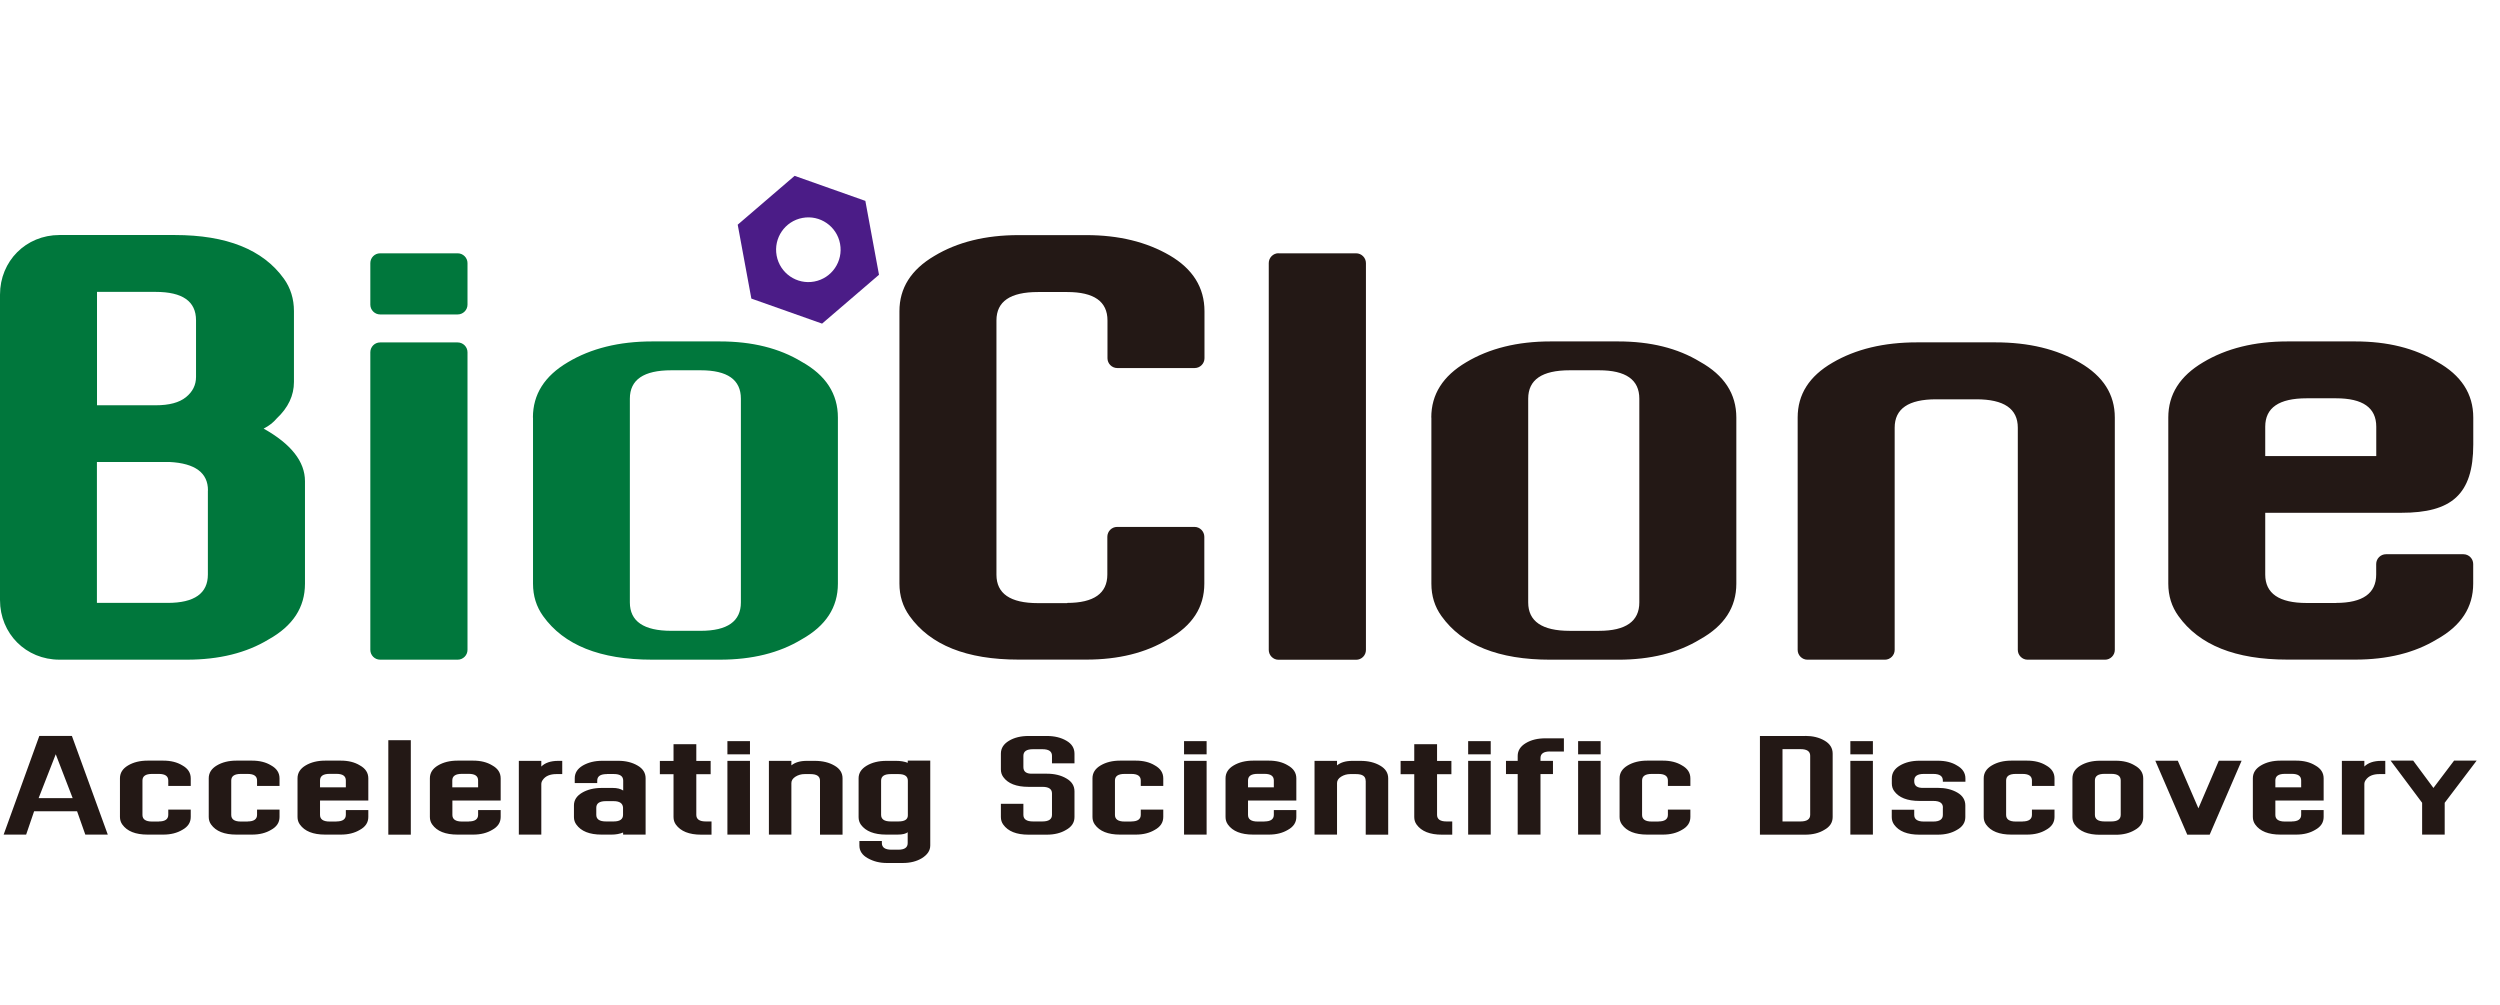
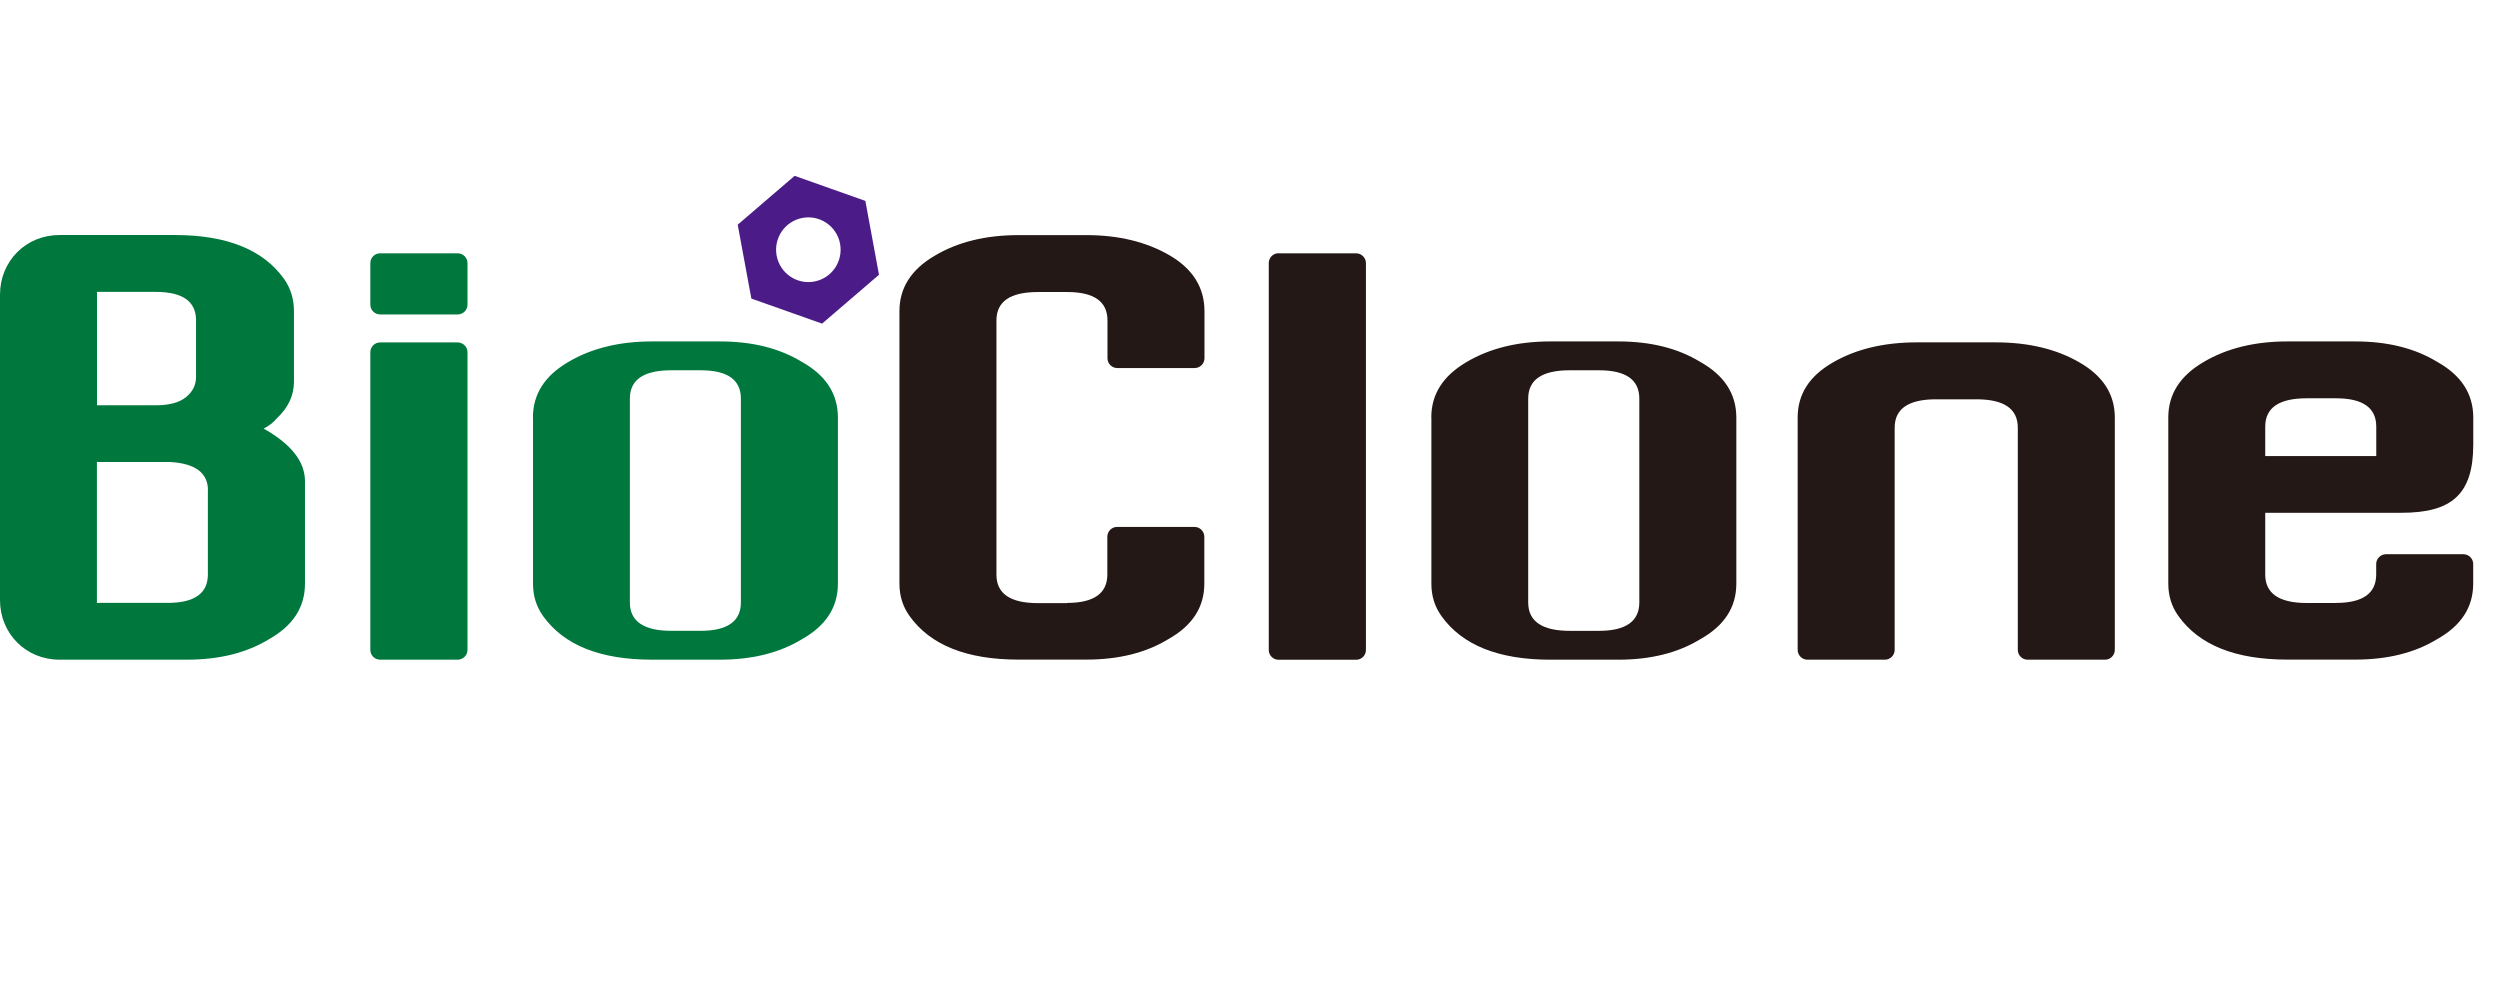
<svg xmlns="http://www.w3.org/2000/svg" width="107" height="43" viewBox="0 0 107 43" fill="none">
  <path fill-rule="evenodd" clip-rule="evenodd" d="M34.345 9.327C35.095 9.187 35.816 9.683 35.955 10.435C36.094 11.188 35.6 11.91 34.85 12.05C34.1 12.19 33.38 11.694 33.24 10.941C33.101 10.189 33.595 9.467 34.345 9.327ZM34.01 7.526L35.523 8.062L37.037 8.598L37.329 10.179L37.621 11.76L36.403 12.806L35.185 13.851L33.672 13.315L32.158 12.779L31.866 11.198L31.574 9.617L32.792 8.571L34.01 7.526Z" fill="#4B1C87" />
  <path d="M99.979 25.805C101.127 25.805 101.701 25.395 101.701 24.59V24.14C101.701 23.91 101.89 23.721 102.119 23.721H105.435C105.664 23.721 105.853 23.91 105.853 24.14V24.979C105.853 25.991 105.338 26.783 104.3 27.362C103.347 27.942 102.182 28.231 100.802 28.231H97.898C95.677 28.231 94.124 27.609 93.235 26.364C92.946 25.961 92.803 25.502 92.803 24.979V17.869C92.803 16.88 93.298 16.095 94.297 15.505C95.286 14.913 96.491 14.613 97.901 14.613H100.805C102.185 14.613 103.35 14.903 104.303 15.482C105.345 16.061 105.856 16.86 105.856 17.872V19.024C105.856 21.177 104.913 21.947 102.783 21.947H96.952V24.593C96.952 25.398 97.543 25.808 98.727 25.808H99.982L99.979 25.805ZM54.721 10.842H58.043C58.272 10.842 58.462 11.031 58.462 11.261V27.818C58.462 28.048 58.276 28.238 58.043 28.238H54.721C54.492 28.238 54.303 28.048 54.303 27.818V11.258C54.303 11.028 54.492 10.838 54.721 10.838V10.842ZM98.727 17.047C97.543 17.047 96.952 17.449 96.952 18.262V19.52H101.704V18.262C101.704 17.449 101.127 17.047 99.982 17.047H98.727ZM82.867 17.09C81.683 17.09 81.092 17.493 81.092 18.305V27.815C81.092 28.045 80.903 28.235 80.674 28.235H77.358C77.129 28.235 76.94 28.045 76.94 27.815V17.869C76.94 16.88 77.434 16.101 78.433 15.522C79.422 14.943 80.627 14.653 82.044 14.653H85.409C86.826 14.653 88.031 14.943 89.02 15.522C90.016 16.101 90.514 16.88 90.514 17.869V27.815C90.514 28.045 90.324 28.235 90.095 28.235H86.78C86.551 28.235 86.362 28.045 86.362 27.815V18.305C86.362 17.493 85.771 17.09 84.586 17.09H82.861H82.867ZM61.259 17.869C61.259 16.88 61.754 16.095 62.753 15.505C63.742 14.913 64.946 14.613 66.357 14.613H69.261C70.641 14.613 71.806 14.903 72.758 15.482C73.8 16.061 74.315 16.86 74.315 17.872V24.982C74.315 25.994 73.8 26.787 72.758 27.366C71.806 27.945 70.641 28.235 69.261 28.235H66.357C64.136 28.235 62.583 27.612 61.694 26.367C61.405 25.964 61.263 25.505 61.263 24.982V17.872L61.259 17.869ZM68.438 27C69.586 27 70.163 26.59 70.163 25.785V17.063C70.163 16.251 69.586 15.848 68.438 15.848H67.183C65.998 15.848 65.407 16.251 65.407 17.063V25.785C65.407 26.59 65.998 27 67.183 27H68.438ZM45.671 25.805C46.819 25.805 47.394 25.395 47.394 24.59V22.975C47.394 22.745 47.579 22.552 47.812 22.552H51.127C51.356 22.552 51.545 22.745 51.545 22.975V24.979C51.545 25.991 51.031 26.783 49.992 27.362C49.04 27.942 47.871 28.231 46.494 28.231H43.59C41.37 28.231 39.817 27.609 38.928 26.364C38.639 25.961 38.496 25.502 38.496 24.979V13.318C38.496 12.33 38.991 11.544 39.989 10.955C40.978 10.359 42.183 10.063 43.594 10.063H46.498C47.878 10.063 49.069 10.352 50.065 10.932C51.054 11.511 51.552 12.31 51.552 13.322V15.332C51.552 15.562 51.363 15.752 51.134 15.752H47.818C47.589 15.752 47.4 15.562 47.4 15.332V13.714C47.4 12.902 46.823 12.499 45.678 12.499H44.423C43.239 12.499 42.648 12.902 42.648 13.714V24.599C42.648 25.405 43.239 25.814 44.423 25.814H45.678L45.671 25.805Z" fill="#231815" />
  <path d="M8.39 13.708C8.39 12.895 7.812 12.493 6.661 12.493H4.152V17.346H6.661C7.238 17.346 7.67 17.233 7.958 17C8.247 16.767 8.39 16.477 8.39 16.131V13.704V13.708ZM8.901 20.988C8.901 20.239 8.357 19.829 7.258 19.773H4.148V25.804H7.175C8.323 25.804 8.897 25.395 8.897 24.589V20.988H8.901ZM13.053 24.982C13.053 25.994 12.538 26.786 11.499 27.366C10.547 27.945 9.379 28.234 8.001 28.234H2.545C1.112 28.234 0 27.123 0 25.681V12.613C0 11.171 1.112 10.059 2.545 10.059H7.48C9.701 10.059 11.254 10.682 12.15 11.927C12.438 12.329 12.581 12.796 12.581 13.315V16.347C12.581 16.927 12.336 17.449 11.841 17.912C11.698 18.082 11.516 18.225 11.284 18.345C12.462 19.004 13.053 19.759 13.053 20.595V24.979V24.982ZM29.988 26.999C31.136 26.999 31.71 26.59 31.71 25.784V17.063C31.71 16.251 31.133 15.848 29.988 15.848H28.733C27.549 15.848 26.958 16.251 26.958 17.063V25.784C26.958 26.59 27.549 26.999 28.733 26.999H29.988ZM16.268 14.656H19.59C19.819 14.656 20.009 14.846 20.009 15.076V27.815C20.009 28.045 19.819 28.234 19.59 28.234H16.268C16.039 28.234 15.85 28.045 15.85 27.815V15.076C15.85 14.846 16.036 14.656 16.268 14.656ZM16.268 10.842H19.59C19.819 10.842 20.009 11.031 20.009 11.261V13.039C20.009 13.268 19.819 13.458 19.59 13.458H16.268C16.039 13.458 15.85 13.268 15.85 13.039V11.261C15.85 11.031 16.036 10.842 16.268 10.842ZM22.809 17.869C22.809 16.88 23.304 16.094 24.303 15.505C25.292 14.913 26.497 14.613 27.907 14.613H30.811C32.191 14.613 33.356 14.903 34.309 15.482C35.351 16.061 35.862 16.86 35.862 17.872V24.982C35.862 25.994 35.348 26.786 34.309 27.366C33.356 27.945 32.188 28.234 30.811 28.234H27.907C25.687 28.234 24.134 27.612 23.244 26.367C22.956 25.964 22.813 25.505 22.813 24.982V17.872L22.809 17.869Z" fill="#00773C" />
-   <path d="M103.285 32.555L104.151 33.724L105.034 32.555H106L104.633 34.359V35.721H103.667V34.359L102.319 32.555H103.285ZM101.194 32.808C101.354 32.648 101.596 32.565 101.918 32.565H102.09V33.131H101.838C101.566 33.131 101.37 33.214 101.254 33.384C101.214 33.437 101.194 33.497 101.194 33.564V35.721H100.232V32.565H101.194V32.808ZM98.088 35.158C98.354 35.158 98.49 35.062 98.49 34.875V34.672H99.452V34.965C99.452 35.202 99.333 35.385 99.09 35.518C98.868 35.651 98.599 35.721 98.277 35.721H97.604C97.089 35.721 96.727 35.578 96.522 35.288C96.455 35.195 96.422 35.088 96.422 34.965V33.311C96.422 33.081 96.538 32.898 96.767 32.762C96.996 32.625 97.278 32.555 97.604 32.555H98.277C98.599 32.555 98.868 32.622 99.09 32.758C99.333 32.892 99.452 33.078 99.452 33.314V34.263H97.385V34.879C97.385 35.065 97.521 35.162 97.796 35.162H98.088V35.158ZM97.796 33.121C97.521 33.121 97.385 33.214 97.385 33.404V33.697H98.49V33.404C98.49 33.214 98.357 33.121 98.088 33.121H97.796ZM93.615 35.724L92.247 32.559H93.21L94.092 34.596L94.965 32.559H95.941L94.574 35.724H93.611H93.615ZM88.7 33.314C88.7 33.084 88.816 32.901 89.045 32.765C89.274 32.629 89.556 32.559 89.881 32.559H90.555C90.876 32.559 91.145 32.625 91.368 32.762C91.61 32.895 91.73 33.081 91.73 33.318V34.972C91.73 35.208 91.61 35.391 91.368 35.525C91.145 35.658 90.876 35.728 90.555 35.728H89.881C89.367 35.728 89.005 35.584 88.799 35.295C88.733 35.202 88.7 35.095 88.7 34.972V33.318V33.314ZM90.365 35.158C90.631 35.158 90.767 35.062 90.767 34.875V33.404C90.767 33.214 90.634 33.121 90.365 33.121H90.073C89.798 33.121 89.662 33.214 89.662 33.404V34.875C89.662 35.062 89.798 35.158 90.073 35.158H90.365ZM86.566 35.158C86.831 35.158 86.967 35.062 86.967 34.875V34.652H87.933V34.965C87.933 35.202 87.813 35.385 87.571 35.518C87.349 35.651 87.08 35.721 86.758 35.721H86.084C85.57 35.721 85.208 35.578 85.002 35.288C84.936 35.195 84.903 35.088 84.903 34.965V33.311C84.903 33.081 85.019 32.898 85.248 32.762C85.477 32.625 85.759 32.555 86.084 32.555H86.758C87.08 32.555 87.349 32.622 87.571 32.758C87.813 32.892 87.933 33.078 87.933 33.314V33.637H86.967V33.407C86.967 33.218 86.834 33.124 86.566 33.124H86.273C85.998 33.124 85.862 33.218 85.862 33.407V34.879C85.862 35.065 85.998 35.162 86.273 35.162H86.566V35.158ZM83.157 34.562C83.157 34.373 83.021 34.28 82.746 34.28H82.152C81.631 34.28 81.269 34.136 81.07 33.857C81.003 33.764 80.97 33.654 80.97 33.534V33.314C80.97 33.084 81.086 32.901 81.315 32.765C81.544 32.629 81.826 32.559 82.152 32.559H82.935C83.263 32.559 83.539 32.625 83.758 32.762C83.997 32.895 84.12 33.081 84.12 33.318V33.457H83.154V33.407C83.154 33.218 83.018 33.124 82.742 33.124H82.341C82.065 33.124 81.929 33.218 81.929 33.407V33.437C81.929 33.64 82.065 33.734 82.341 33.72H82.932C83.26 33.72 83.539 33.787 83.771 33.92C84.004 34.053 84.116 34.24 84.116 34.476V34.969C84.116 35.205 83.997 35.388 83.755 35.521C83.532 35.654 83.26 35.724 82.932 35.724H82.148C81.634 35.724 81.272 35.581 81.066 35.291C81 35.198 80.967 35.092 80.967 34.969V34.656H81.929V34.879C81.929 35.065 82.065 35.162 82.341 35.162H82.742C83.018 35.162 83.154 35.065 83.154 34.879V34.566L83.157 34.562ZM79.195 32.565H80.16V35.721H79.195V32.565ZM80.16 31.72V32.286H79.195V31.72H80.16ZM77.263 31.497C77.585 31.497 77.861 31.563 78.093 31.7C78.322 31.833 78.438 32.019 78.438 32.256V34.969C78.438 35.205 78.319 35.388 78.076 35.521C77.857 35.654 77.585 35.724 77.263 35.724H75.325V31.5H77.263V31.497ZM77.064 35.158C77.336 35.158 77.476 35.062 77.476 34.875V32.346C77.476 32.156 77.336 32.063 77.064 32.063H76.291V35.158H77.064ZM70.984 35.158C71.25 35.158 71.386 35.062 71.386 34.875V34.652H72.348V34.965C72.348 35.202 72.229 35.385 71.987 35.518C71.764 35.651 71.495 35.721 71.173 35.721H70.5C69.985 35.721 69.624 35.578 69.418 35.288C69.351 35.195 69.318 35.088 69.318 34.965V33.311C69.318 33.081 69.434 32.898 69.663 32.762C69.892 32.625 70.174 32.555 70.5 32.555H71.173C71.495 32.555 71.764 32.622 71.987 32.758C72.229 32.892 72.348 33.078 72.348 33.314V33.637H71.386V33.407C71.386 33.218 71.253 33.124 70.984 33.124H70.692C70.417 33.124 70.281 33.218 70.281 33.407V34.879C70.281 35.065 70.417 35.162 70.692 35.162H70.984V35.158ZM67.543 32.565H68.508V35.721H67.543V32.565ZM68.508 31.72V32.286H67.543V31.72H68.508ZM66.335 32.163C66.066 32.163 65.933 32.259 65.933 32.445V32.565H66.467V33.131H65.933V35.721H64.957V33.131H64.456V32.565H64.957V32.355C64.957 32.126 65.074 31.943 65.303 31.806C65.535 31.666 65.814 31.6 66.142 31.6H66.935V32.166H66.331L66.335 32.163ZM62.837 32.565H63.803V35.721H62.837V32.565ZM63.803 31.72V32.286H62.837V31.72H63.803ZM61.506 34.875C61.506 35.062 61.639 35.158 61.907 35.158H62.156V35.724H61.715C61.201 35.724 60.839 35.581 60.63 35.291C60.563 35.198 60.53 35.092 60.53 34.969V33.135H59.946V32.569H60.53V31.853H61.506V32.569H62.12V33.135H61.506V34.879V34.875ZM58.449 33.414C58.449 33.224 58.313 33.131 58.038 33.131H57.789C57.646 33.131 57.52 33.168 57.401 33.241C57.285 33.314 57.225 33.407 57.225 33.514V35.721H56.262V32.565H57.225V32.758C57.381 32.632 57.596 32.565 57.879 32.565H58.23C58.559 32.565 58.838 32.632 59.07 32.768C59.302 32.901 59.415 33.084 59.415 33.314V35.724H58.453V33.417L58.449 33.414ZM54.118 35.158C54.384 35.158 54.52 35.062 54.52 34.875V34.672H55.483V34.965C55.483 35.202 55.363 35.385 55.121 35.518C54.898 35.651 54.63 35.721 54.308 35.721H53.634C53.12 35.721 52.758 35.578 52.552 35.288C52.486 35.195 52.453 35.088 52.453 34.965V33.311C52.453 33.081 52.569 32.898 52.798 32.762C53.027 32.625 53.309 32.555 53.634 32.555H54.308C54.63 32.555 54.898 32.622 55.121 32.758C55.363 32.892 55.483 33.078 55.483 33.314V34.263H53.415V34.879C53.415 35.065 53.551 35.162 53.827 35.162H54.118V35.158ZM53.827 33.121C53.551 33.121 53.415 33.214 53.415 33.404V33.697H54.52V33.404C54.52 33.214 54.387 33.121 54.118 33.121H53.827ZM50.677 32.565H51.643V35.721H50.677V32.565ZM51.643 31.72V32.286H50.677V31.72H51.643ZM48.424 35.158C48.689 35.158 48.825 35.062 48.825 34.875V34.652H49.788V34.965C49.788 35.202 49.668 35.385 49.426 35.518C49.203 35.651 48.935 35.721 48.613 35.721H47.939C47.425 35.721 47.063 35.578 46.857 35.288C46.791 35.195 46.758 35.088 46.758 34.965V33.311C46.758 33.081 46.874 32.898 47.103 32.762C47.332 32.625 47.614 32.555 47.939 32.555H48.613C48.935 32.555 49.203 32.622 49.426 32.758C49.668 32.892 49.788 33.078 49.788 33.314V33.637H48.825V33.407C48.825 33.218 48.692 33.124 48.424 33.124H48.132C47.856 33.124 47.72 33.218 47.72 33.407V34.879C47.72 35.065 47.856 35.162 48.132 35.162H48.424V35.158ZM45.025 33.96C45.025 33.77 44.889 33.677 44.614 33.677H44.02C43.499 33.677 43.137 33.534 42.938 33.254C42.871 33.161 42.838 33.051 42.838 32.931V32.256C42.838 32.026 42.954 31.843 43.183 31.706C43.412 31.567 43.694 31.5 44.02 31.5H44.803C45.131 31.5 45.41 31.567 45.642 31.703C45.875 31.836 45.988 32.023 45.988 32.259V32.672H45.025V32.349C45.025 32.159 44.889 32.066 44.614 32.066H44.212C43.937 32.066 43.801 32.159 43.801 32.349V32.831C43.801 33.035 43.937 33.128 44.212 33.114H44.803C45.131 33.114 45.41 33.181 45.642 33.318C45.875 33.451 45.988 33.637 45.988 33.87V34.969C45.988 35.205 45.868 35.388 45.626 35.521C45.404 35.654 45.131 35.724 44.803 35.724H44.02C43.505 35.724 43.144 35.581 42.938 35.291C42.871 35.198 42.838 35.092 42.838 34.969V34.403H43.801V34.875C43.801 35.062 43.937 35.158 44.212 35.158H44.614C44.889 35.158 45.025 35.062 45.025 34.875V33.957V33.96ZM38.856 35.611C38.783 35.684 38.633 35.721 38.414 35.721H37.93C37.415 35.721 37.054 35.578 36.848 35.298C36.782 35.205 36.748 35.095 36.748 34.975V33.311C36.748 33.088 36.864 32.908 37.093 32.772C37.322 32.635 37.605 32.565 37.93 32.565H38.361C38.541 32.565 38.706 32.592 38.852 32.648V32.555H39.815V36.187C39.815 36.403 39.695 36.583 39.453 36.733C39.231 36.866 38.962 36.936 38.64 36.936H37.956C37.654 36.936 37.386 36.869 37.143 36.733C36.901 36.6 36.782 36.417 36.782 36.187V35.994H37.744V36.084C37.744 36.273 37.883 36.367 38.156 36.367H38.447C38.716 36.367 38.849 36.273 38.849 36.084V35.611H38.856ZM38.454 35.158C38.723 35.158 38.856 35.072 38.856 34.895V33.414C38.856 33.224 38.723 33.131 38.454 33.131H38.122C37.847 33.131 37.711 33.224 37.711 33.414V34.875C37.711 35.062 37.847 35.158 38.122 35.158H38.454ZM35.096 33.414C35.096 33.224 34.96 33.131 34.684 33.131H34.435C34.292 33.131 34.166 33.168 34.047 33.241C33.931 33.314 33.871 33.407 33.871 33.514V35.721H32.909V32.565H33.871V32.758C34.027 32.632 34.243 32.565 34.525 32.565H34.877C35.205 32.565 35.484 32.632 35.716 32.768C35.949 32.901 36.061 33.084 36.061 33.314V35.724H35.096V33.417V33.414ZM31.133 32.565H32.099V35.721H31.133V32.565ZM32.099 31.72V32.286H31.133V31.72H32.099ZM29.802 34.875C29.802 35.062 29.935 35.158 30.204 35.158H30.453V35.724H30.011C29.497 35.724 29.135 35.581 28.926 35.291C28.86 35.198 28.827 35.092 28.827 34.969V33.135H28.242V32.569H28.827V31.853H29.802V32.569H30.416V33.135H29.802V34.879V34.875ZM25.973 33.131C25.697 33.131 25.561 33.224 25.561 33.414V33.514H24.599V33.311C24.599 33.081 24.715 32.901 24.944 32.765C25.176 32.632 25.451 32.562 25.773 32.562H26.457C26.779 32.562 27.054 32.629 27.287 32.765C27.519 32.898 27.632 33.081 27.632 33.311V35.721H26.669V35.631C26.523 35.691 26.358 35.721 26.178 35.721H25.747C25.232 35.721 24.871 35.578 24.665 35.288C24.599 35.195 24.565 35.092 24.565 34.975V34.469C24.565 34.246 24.681 34.066 24.91 33.93C25.14 33.794 25.422 33.724 25.747 33.724H26.231C26.411 33.724 26.56 33.76 26.673 33.834V33.411C26.673 33.221 26.54 33.128 26.271 33.128H25.979L25.973 33.131ZM26.265 35.158C26.533 35.158 26.666 35.062 26.666 34.875V34.562C26.653 34.383 26.52 34.289 26.265 34.289H25.933C25.657 34.289 25.521 34.383 25.521 34.572V34.875C25.521 35.062 25.657 35.158 25.933 35.158H26.265ZM23.168 32.808C23.328 32.648 23.57 32.565 23.892 32.565H24.064V33.131H23.812C23.54 33.131 23.344 33.214 23.228 33.384C23.188 33.437 23.168 33.497 23.168 33.564V35.721H22.206V32.565H23.168V32.808ZM20.062 35.158C20.327 35.158 20.463 35.062 20.463 34.875V34.672H21.429V34.965C21.429 35.202 21.31 35.385 21.067 35.518C20.845 35.651 20.576 35.721 20.254 35.721H19.581C19.066 35.721 18.704 35.578 18.499 35.288C18.432 35.195 18.399 35.088 18.399 34.965V33.311C18.399 33.081 18.515 32.898 18.744 32.762C18.973 32.625 19.255 32.555 19.581 32.555H20.254C20.576 32.555 20.845 32.622 21.067 32.758C21.31 32.892 21.429 33.078 21.429 33.314V34.263H19.362V34.879C19.362 35.065 19.498 35.162 19.773 35.162H20.065L20.062 35.158ZM19.77 33.121C19.494 33.121 19.358 33.214 19.358 33.404V33.697H20.463V33.404C20.463 33.214 20.331 33.121 20.062 33.121H19.77ZM16.62 35.724V31.68H17.583V35.724H16.62ZM14.4 35.158C14.666 35.158 14.802 35.062 14.802 34.875V34.672H15.764V34.965C15.764 35.202 15.645 35.385 15.402 35.518C15.18 35.651 14.911 35.721 14.589 35.721H13.916C13.401 35.721 13.04 35.578 12.834 35.288C12.767 35.195 12.734 35.088 12.734 34.965V33.311C12.734 33.081 12.85 32.898 13.079 32.762C13.308 32.625 13.59 32.555 13.916 32.555H14.589C14.911 32.555 15.18 32.622 15.402 32.758C15.645 32.892 15.764 33.078 15.764 33.314V34.263H13.697V34.879C13.697 35.065 13.833 35.162 14.108 35.162H14.4V35.158ZM14.108 33.121C13.833 33.121 13.697 33.214 13.697 33.404V33.697H14.802V33.404C14.802 33.214 14.669 33.121 14.4 33.121H14.108ZM10.6 35.158C10.866 35.158 11.002 35.062 11.002 34.875V34.652H11.964V34.965C11.964 35.202 11.845 35.385 11.602 35.518C11.38 35.651 11.111 35.721 10.789 35.721H10.116C9.601 35.721 9.24 35.578 9.034 35.288C8.967 35.195 8.934 35.088 8.934 34.965V33.311C8.934 33.081 9.05 32.898 9.279 32.762C9.508 32.625 9.79 32.555 10.116 32.555H10.789C11.111 32.555 11.38 32.622 11.602 32.758C11.845 32.892 11.964 33.078 11.964 33.314V33.637H11.002V33.407C11.002 33.218 10.869 33.124 10.6 33.124H10.308C10.033 33.124 9.897 33.218 9.897 33.407V34.879C9.897 35.065 10.033 35.162 10.308 35.162H10.6V35.158ZM6.8 35.158C7.066 35.158 7.202 35.062 7.202 34.875V34.652H8.164V34.965C8.164 35.202 8.045 35.385 7.803 35.518C7.58 35.651 7.311 35.721 6.989 35.721H6.316C5.801 35.721 5.44 35.578 5.234 35.288C5.168 35.195 5.134 35.088 5.134 34.965V33.311C5.134 33.081 5.25 32.898 5.479 32.762C5.708 32.625 5.991 32.555 6.316 32.555H6.989C7.311 32.555 7.58 32.622 7.803 32.758C8.045 32.892 8.164 33.078 8.164 33.314V33.637H7.202V33.407C7.202 33.218 7.069 33.124 6.8 33.124H6.508C6.233 33.124 6.097 33.218 6.097 33.407V34.879C6.097 35.065 6.233 35.162 6.508 35.162H6.8V35.158ZM3.077 31.497L4.613 35.721H3.651L3.299 34.722H1.46L1.119 35.721H0.156L1.683 31.497H3.08H3.077ZM1.653 34.16H3.11L2.386 32.282L1.653 34.16Z" fill="#231815" />
</svg>